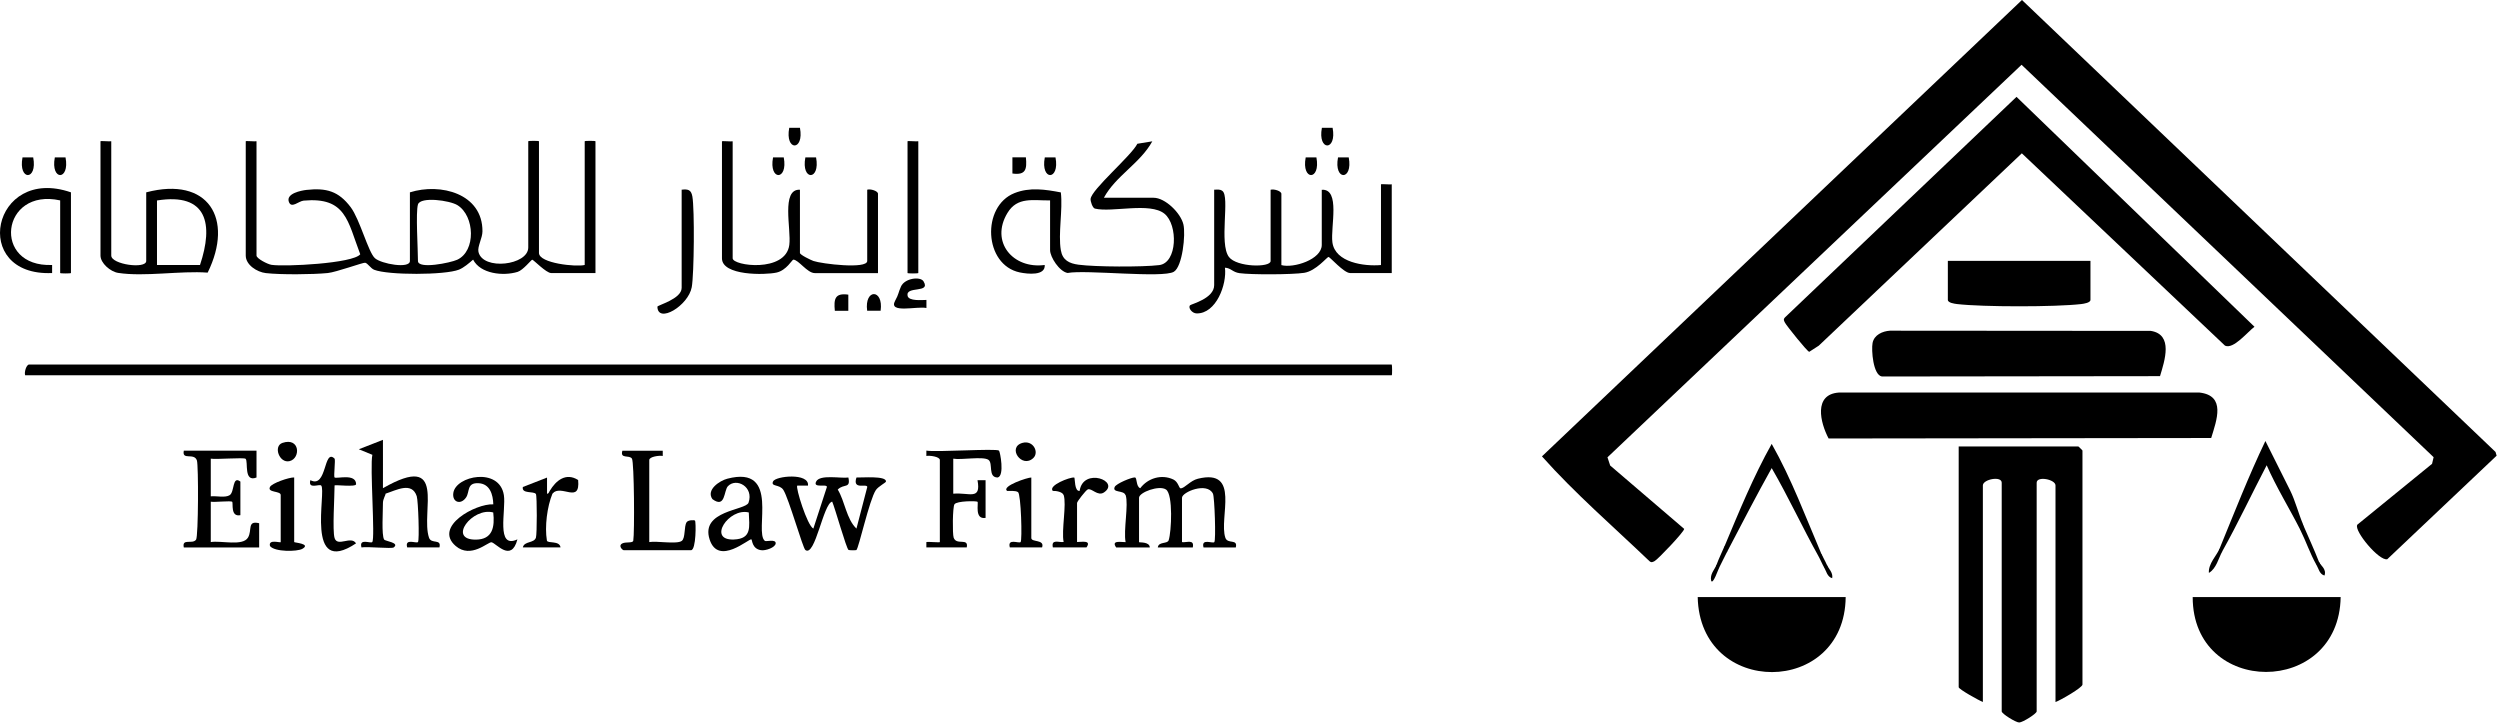
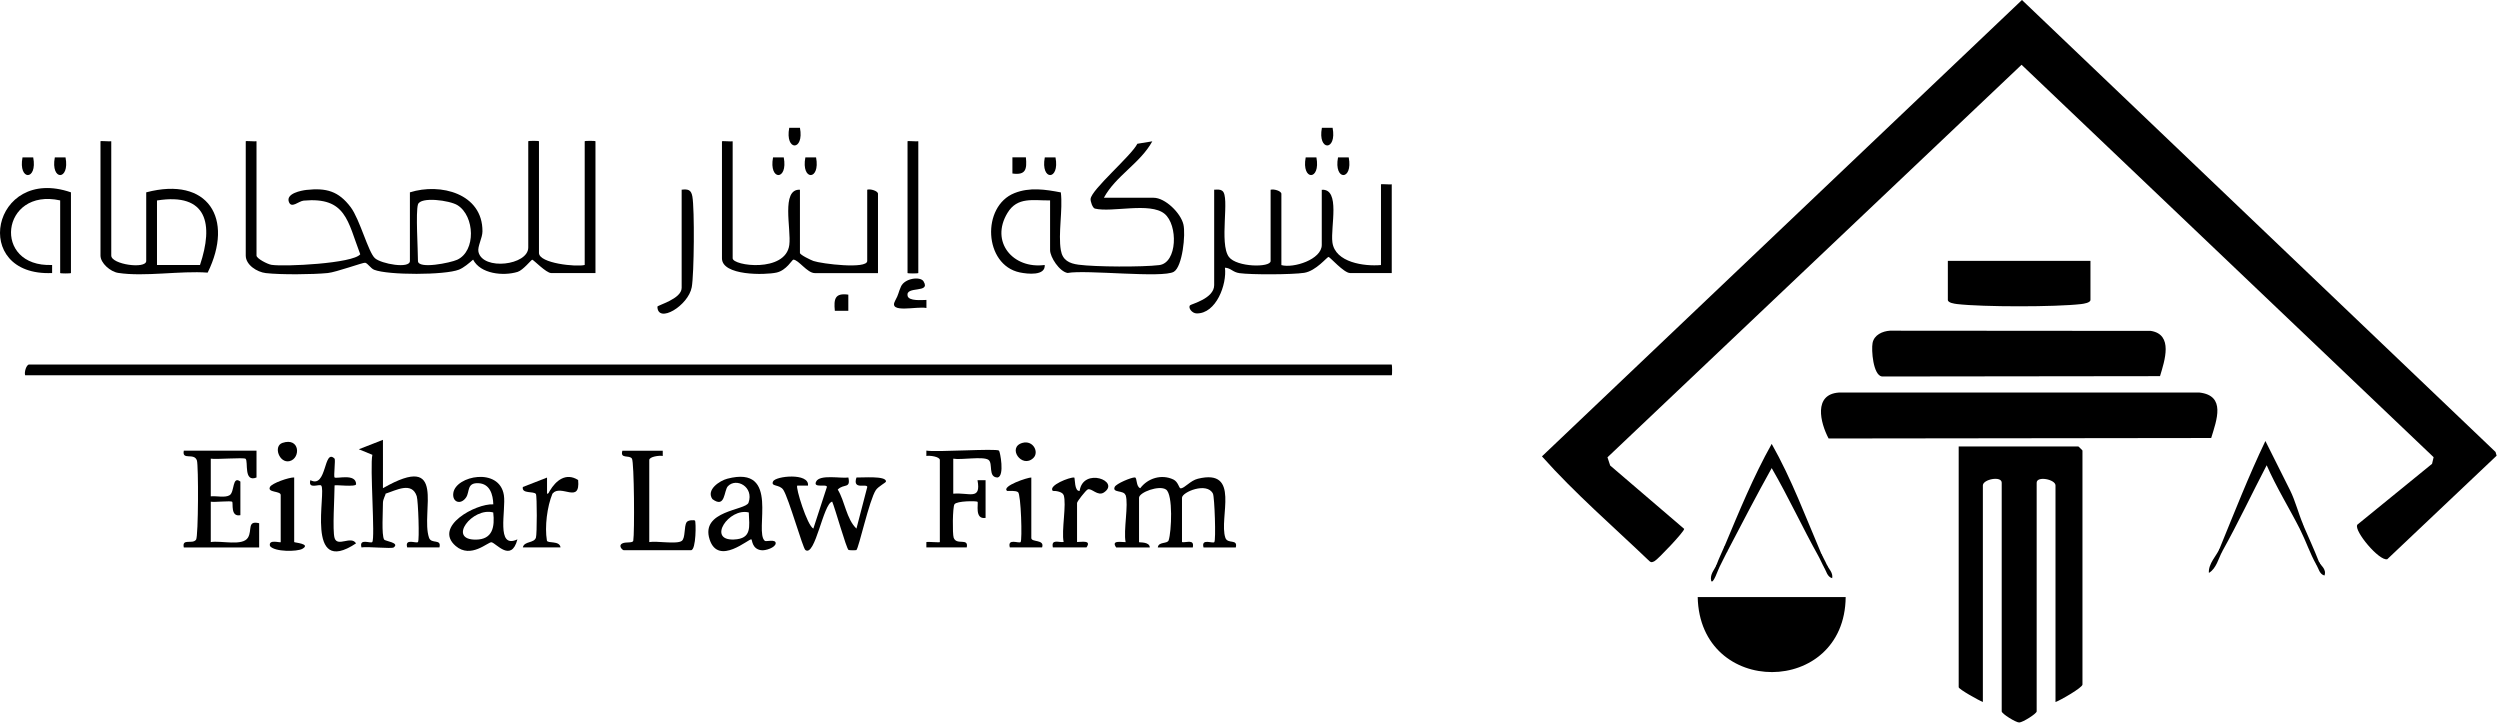
<svg xmlns="http://www.w3.org/2000/svg" width="369" height="107" viewBox="0 0 369 107" fill="none">
  <path d="M347.922 77.46L358.972 68.46L359.202 67.48L298.382 9.56L237.262 67.5L237.662 68.71L248.582 78.06C248.662 78.41 244.712 82.56 244.232 82.81C243.922 82.97 243.742 83.08 243.442 82.81C238.132 77.73 232.442 72.81 227.592 67.36L298.442 0L368.342 66.71L368.502 67.26L352.362 82.54C351.172 82.85 347.422 78.35 347.932 77.47L347.922 77.46Z" fill="black" />
-   <path d="M297.632 14.29L332.762 48.23C331.722 49 329.662 51.6 328.412 51.02L298.422 22.63L268.452 51.02L267.042 51.93C266.762 51.91 263.672 48.05 263.462 47.63C263.312 47.33 263.182 47.15 263.462 46.85L297.632 14.3V14.29Z" fill="black" />
  <path d="M303.392 103.61V71.65C303.392 70.75 300.612 70.21 300.612 71.25V105C300.612 105.34 298.532 106.64 298.032 106.64C297.532 106.64 295.452 105.35 295.452 105V71.25C295.452 70.2 292.672 70.74 292.672 71.65V103.61C292.122 103.41 289.102 101.73 289.102 101.43V65.9H306.772C306.772 65.9 307.372 66.45 307.372 66.5V101.04C307.372 101.5 304.092 103.37 303.402 103.62L303.392 103.61Z" fill="black" />
  <path d="M326.372 64.65L269.902 64.721C268.652 62.361 267.652 58.2 271.422 57.94H324.642C328.562 58.39 327.192 61.971 326.372 64.65Z" fill="black" />
  <path d="M318.822 55.52L277.772 55.57C276.462 55.37 276.192 51.65 276.392 50.62C276.622 49.43 277.852 48.88 278.962 48.81L317.462 48.84C320.812 49.37 319.502 53.24 318.822 55.51V55.52Z" fill="black" />
-   <path d="M345.482 88.13C345.242 102.86 323.632 102.86 323.642 88.13H345.482Z" fill="black" />
  <path d="M272.422 88.13C272.292 102.82 250.882 102.96 250.582 88.13H272.422Z" fill="black" />
  <path d="M308.552 38.5V44.26C308.552 44.69 307.582 44.83 307.182 44.88C303.412 45.32 292.652 45.32 288.872 44.88C288.472 44.83 287.502 44.7 287.502 44.26V38.5H308.542H308.552Z" fill="black" />
  <path d="M268.852 81.779C269.052 82.379 269.042 82.49 268.452 82.18C266.042 77.859 263.982 73.37 261.502 69.09C259.242 73.139 257.102 77.279 254.952 81.389C254.502 81.82 254.372 81.549 254.552 80.6C256.692 75.499 258.792 70.359 261.502 65.519C264.442 70.71 266.522 76.33 268.852 81.79V81.779Z" fill="black" />
  <path d="M339.922 77.41C340.092 78.13 339.962 78.4 339.522 78.2C337.912 75.02 335.992 71.94 334.562 68.67C332.352 72.91 330.342 77.2 328.012 81.37C327.492 81.89 327.332 81.67 327.612 80.97C329.792 75.66 331.882 70.29 334.372 65.09L338.012 72.36C338.802 73.95 339.252 75.81 339.932 77.39L339.922 77.41Z" fill="black" />
  <path d="M342.302 82.97C342.652 83.56 342.531 83.75 341.901 83.37C340.961 81.71 340.361 79.88 339.521 78.21L339.922 77.42C340.712 79.26 341.552 81.06 342.302 82.98V82.97Z" fill="black" />
  <path d="M328.012 81.38C327.462 82.37 327.132 83.93 326.032 84.56C325.912 83.22 327.232 81.92 327.612 80.99L328.012 81.39V81.38Z" fill="black" />
  <path d="M254.952 81.38C254.542 82.15 254.172 82.98 253.762 83.76C253.242 84.28 253.132 84.06 253.362 83.36C253.722 82.38 254.152 81.53 254.552 80.58L254.952 81.37V81.38Z" fill="black" />
  <path d="M253.762 83.76C253.602 84.06 252.842 86.31 252.572 85.74C252.342 84.73 253.102 84.05 253.362 83.36L253.762 83.76Z" fill="black" />
  <path d="M342.302 82.97C342.472 83.41 343.452 84 343.092 84.95C342.362 84.76 342.222 83.92 341.902 83.36L342.302 82.96V82.97Z" fill="black" />
  <path d="M269.642 83.36C269.902 84.02 269.882 84.12 269.242 83.76C268.952 83.249 268.732 82.69 268.452 82.17L268.852 81.769C269.022 82.169 269.392 82.78 269.642 83.36Z" fill="black" />
  <path d="M269.642 83.36C269.922 83.98 270.582 84.52 270.432 85.34C269.702 85.15 269.562 84.3 269.242 83.75L269.642 83.35V83.36Z" fill="black" />
  <path d="M205.422 53.8C205.482 53.86 205.502 55.39 205.422 55.39H3.712C3.552 54.93 3.892 53.8 4.312 53.8H205.422Z" fill="black" />
  <path d="M86.302 20.85V39.11C85.102 39.43 79.552 38.88 79.552 37.33V20.85C79.552 20.77 77.971 20.77 77.971 20.85V36.53C77.971 39.16 71.261 39.97 70.621 37.18C70.442 36.4 71.211 35.13 71.211 34.15C71.241 28.56 65.011 26.97 60.502 28.39V38.52C60.502 39.71 56.271 38.95 55.341 38.11C54.351 37.22 53.121 32.39 51.761 30.58C49.971 28.21 48.172 27.71 45.242 28.03C44.462 28.12 42.202 28.55 42.632 29.78C43.002 30.85 44.081 29.67 44.831 29.61C51.081 29.05 51.301 32.63 53.172 37.53C52.121 38.89 41.991 39.39 40.071 39.09C39.491 39 37.861 38.16 37.861 37.72V20.85C37.581 20.9 36.272 20.77 36.272 20.85V37.72C36.272 39.1 37.931 40.16 39.242 40.31C41.422 40.56 46.161 40.52 48.382 40.3C49.602 40.18 53.611 38.72 53.892 38.78C54.291 38.86 54.701 39.61 55.231 39.82C57.271 40.63 65.692 40.62 67.742 39.8C68.481 39.5 69.221 38.85 69.831 38.32C70.911 40.43 74.281 40.78 76.401 40.13C77.222 39.87 78.421 38.33 78.561 38.33C78.731 38.33 80.621 40.3 81.341 40.3H87.891V20.85C87.891 20.77 86.302 20.77 86.302 20.85ZM67.481 38.34C66.501 38.79 61.691 39.78 61.691 38.52C61.691 36.8 61.341 31.31 61.691 30.18C62.051 28.99 66.391 29.57 67.531 30.29C70.082 31.89 70.271 37.06 67.481 38.34Z" fill="black" />
  <path d="M156.581 36.93C156.831 38.41 157.821 38.89 159.201 39.07C161.691 39.4 168.601 39.43 171.091 39.13C173.791 38.81 173.892 33.19 171.882 31.55C169.742 29.8 164.132 31.4 161.612 30.79C161.252 30.7 160.941 29.7 160.971 29.37C161.071 27.99 167.032 22.95 167.872 21.22L170.081 20.86C168.291 24.11 164.682 25.95 162.932 29.19H170.282C171.962 29.19 174.272 31.42 174.672 33.13C175.022 34.6 174.532 39.35 173.262 40.11C171.642 41.09 160.271 39.78 157.581 40.29C156.371 40.09 154.992 37.95 154.992 36.92V29.58C152.522 29.62 150.171 28.99 148.701 31.43C146.111 35.71 149.521 39.74 154.201 39.11C154.321 40.74 151.682 40.45 150.522 40.21C145.202 39.1 144.842 30.44 149.742 28.5C151.982 27.61 154.291 27.96 156.581 28.4C156.891 31 156.161 34.46 156.581 36.94V36.93Z" fill="black" />
  <path d="M205.422 27.2V40.3H199.272C198.362 40.3 196.292 37.92 196.092 37.92C195.872 37.92 194.242 40 192.492 40.27C190.742 40.54 184.702 40.56 182.962 40.32C181.932 40.18 181.702 39.56 180.802 39.51C181.112 41.96 179.512 46.32 176.612 46.26C175.972 46.25 175.332 45.47 175.642 45.07C175.792 44.88 179.212 44.08 179.212 42.09V28C179.642 28 180.032 27.89 180.422 28.18C181.572 29.02 179.902 35.96 181.392 37.93C182.552 39.46 187.542 39.51 187.542 38.53V28.01C188.002 27.85 189.132 28.19 189.132 28.61V39.13C190.922 39.62 195.092 38.3 195.092 36.15V28.01C197.892 27.83 196.362 33.53 196.662 35.77C197.062 38.76 201.392 39.34 203.832 39.12V27.21C203.832 27.13 205.132 27.26 205.422 27.21V27.2Z" fill="black" />
  <path d="M108.141 20.85V38.12C108.141 39.25 115.951 40.29 116.501 36.16C116.811 33.84 115.241 27.87 118.071 28V37.33C118.071 37.62 119.702 38.39 120.062 38.52C121.262 38.94 128.001 39.76 128.001 38.52V28C128.461 27.84 129.591 28.18 129.591 28.6V40.31H120.261C119.151 40.31 117.861 38.33 117.091 38.32C116.931 38.32 116.071 39.91 114.621 40.23C112.901 40.61 106.562 40.71 106.562 38.13V20.86C106.562 20.78 107.861 20.91 108.151 20.86L108.141 20.85Z" fill="black" />
  <path d="M21.582 28.39V38.52C21.582 39.75 16.422 39.04 16.422 37.72V20.85C16.142 20.9 14.832 20.77 14.832 20.85V37.72C14.832 38.84 16.292 40.1 17.442 40.28C21.332 40.88 26.612 39.94 30.652 40.24C34.572 32.28 30.742 25.98 21.582 28.39ZM29.522 39.11H23.172V29.59C30.622 28.4 31.532 33.1 29.522 39.11Z" fill="black" />
  <path d="M166.112 73.06C165.862 72.32 164.122 72.78 164.532 71.87C164.742 71.39 166.982 70.45 167.502 70.47C167.872 70.48 167.642 71.82 168.302 72.06C169.412 70.58 171.432 69.95 173.182 70.77C173.932 71.13 174.002 72.07 174.262 72.08C174.852 72.08 175.682 70.93 176.812 70.66C183.192 69.1 179.862 76.43 180.862 79.37C181.202 80.37 182.732 79.47 182.402 80.81H177.642C177.252 79.4 178.972 80.27 179.232 80.02C179.492 79.77 179.272 73.37 179.032 72.87C178.162 71.09 174.462 72.63 174.462 73.47V80.02C175.182 80.11 176.322 79.54 176.052 80.81H170.892C170.982 79.91 172.302 80.31 172.492 79.75C172.912 78.5 173.162 73 172.112 72.26C171.112 71.56 168.122 72.67 168.122 73.47V80.02C168.122 80.11 169.682 79.91 169.712 80.81H164.752C163.952 79.69 165.492 80.03 166.142 80.02C165.792 78.29 166.612 74.48 166.142 73.07L166.112 73.06Z" fill="black" />
  <path d="M119.262 71.67H117.672C117.402 71.94 119.142 77.57 120.052 78.02L122.052 71.87C122.052 71.37 119.952 72.11 120.462 71.08C121.002 69.98 124.142 70.65 125.222 70.48C125.582 72.18 124.552 71.34 123.652 72.26C124.722 74.02 124.922 76.6 126.412 78.02L128.012 71.87C127.952 71.31 125.782 72.4 126.412 70.48C127.142 70.52 130.832 70.18 130.772 71.07C130.772 71.23 129.642 71.79 129.272 72.34C128.302 73.81 126.762 80.89 126.402 81.19C126.362 81.23 125.352 81.24 125.242 81.17C124.922 80.97 123.242 74.97 122.832 74.04C121.512 74.3 120.322 82.27 118.872 81.18C118.492 80.9 116.432 73.58 115.622 72.31C115.072 71.45 113.732 71.87 114.102 71.06C114.472 70.25 119.442 69.75 119.262 71.65V71.67Z" fill="black" />
  <path d="M37.861 66.51V70.48C35.922 71.25 36.672 68.13 36.252 67.72C36.011 67.49 31.931 67.84 31.111 67.7V73.26C31.912 73.17 33.252 73.51 33.911 73.08C34.642 72.59 34.261 70.16 35.481 71.08V76.04C33.981 76.34 34.452 74.27 34.272 74.07C34.092 73.87 31.721 74.16 31.111 74.05V80.01C32.611 79.75 35.812 80.66 36.602 79.35C37.261 78.26 36.431 76.79 38.252 77.23V80.81H27.131C26.822 79.39 28.412 80.4 28.942 79.65C29.282 79.17 29.312 68.69 29.062 67.96C28.652 66.76 26.822 68.01 27.131 66.52H37.852L37.861 66.51Z" fill="black" />
  <path d="M147.451 66.51C147.611 66.64 148.311 70.25 147.251 70.48C145.771 70.46 146.621 68.38 145.891 67.87C145.101 67.32 141.861 67.92 140.701 67.7V72.87C143.031 72.65 144.841 73.93 144.281 70.88H145.471V76.44C143.791 76.72 144.461 74.25 144.281 74.06C144.161 73.93 141.241 73.91 140.881 74.43C140.601 74.83 140.571 78.81 140.761 79.36C141.171 80.56 143.001 79.31 142.691 80.8H136.731V80.01C137.041 79.93 138.721 80.11 138.721 80.01V67.9C138.721 67.4 137.231 67.2 136.731 67.3V66.51C138.161 66.77 147.041 66.16 147.451 66.51Z" fill="black" />
  <path d="M97.822 66.51V67.3C97.322 67.2 95.832 67.4 95.832 67.9V80.01C96.922 79.81 99.892 80.37 100.622 79.84C101.202 79.42 100.932 77.67 101.352 77.07C101.592 76.73 102.472 76.74 102.582 76.84C102.742 77 102.762 81.21 101.992 81.21H92.062C91.892 81.21 91.192 80.56 91.852 80.21C92.362 79.94 93.402 80.21 93.472 79.8C93.672 78.69 93.612 68.19 93.272 67.69C92.872 67.1 91.492 67.79 91.862 66.53H97.822V66.51Z" fill="black" />
  <path d="M10.472 28.39V40.3C10.472 40.38 8.882 40.38 8.882 40.3V29.58C0.122 27.65 -1.218 39.47 7.692 39.11V40.3C-4.468 40.83 -1.208 24.36 10.472 28.39Z" fill="black" />
  <path d="M112.902 79.84C111.222 78.53 115.312 68.57 107.342 70.66C106.232 70.95 104.182 72.29 105.152 73.67C107.092 75.11 106.822 72.41 107.442 71.76C108.692 70.46 111.302 71.86 110.482 74.2C110.072 75.34 103.342 75.34 104.742 79.63C106.032 83.61 110.622 79.4 110.912 79.61C111.032 79.69 110.992 81.02 112.342 81.21C113.012 81.31 114.452 80.81 114.492 80.2C114.532 79.53 113.072 79.97 112.902 79.84ZM108.332 79.63C104.322 79.8 107.582 74.9 110.522 75.64C110.602 77.75 111.002 79.52 108.332 79.63Z" fill="black" />
  <path d="M74.372 73.08C73.712 68.91 67.282 70.22 66.912 72.75C66.702 74.13 68.012 74.59 68.802 73.41C69.352 72.58 68.872 71.23 70.622 71.32C72.312 71.4 72.772 72.99 72.812 74.44C70.232 74.3 63.922 77.71 67.262 80.59C69.512 82.52 72.042 79.95 72.552 80.04C73.242 80.17 75.462 83.08 76.372 79.61C73.132 81.13 74.722 75.28 74.372 73.08ZM70.232 79.65C65.972 79.68 69.752 74.81 72.802 75.64C73.042 77.76 72.732 79.63 70.232 79.65Z" fill="black" />
  <path d="M49.382 79.41C49.812 80.8 51.812 79.01 52.552 80.2C44.922 85.29 48.242 72.45 47.402 71.66C47.122 71.4 45.412 72.28 45.812 70.87C48.292 72.18 47.732 66.1 49.382 67.69C49.542 67.85 49.222 70.32 49.382 70.47C49.642 70.72 52.532 69.81 52.562 71.46C52.562 71.94 49.382 71.5 49.382 71.66C49.382 73.27 49.052 78.33 49.382 79.4V79.41Z" fill="black" />
  <path d="M156.982 73.06C156.822 72.6 155.872 72.43 155.392 72.46C154.652 71.67 157.912 70.4 158.562 70.48C158.692 70.6 158.562 72.55 159.352 72.46C159.862 68.92 165.422 71 162.952 72.68C162.022 73.31 161.122 71.99 160.552 72.24C160.252 72.38 158.972 74.02 158.972 74.24V80C159.612 80.01 161.162 79.67 160.362 80.8H155.402C155.132 79.52 156.262 80.09 156.992 80C156.642 78.29 157.462 74.44 156.992 73.05L156.982 73.06Z" fill="black" />
  <path d="M135.542 20.85V40.3C135.542 40.38 133.952 40.38 133.952 40.3V20.85C133.952 20.77 135.252 20.9 135.542 20.85Z" fill="black" />
  <path d="M100.602 28C101.552 27.89 102.012 28 102.192 28.99C102.532 30.89 102.452 40.45 102.102 42.39C101.602 45.12 97.092 47.83 97.032 45.27C97.032 45.04 100.612 44.14 100.612 42.49V28H100.602Z" fill="black" />
  <path d="M56.922 72.86C56.922 73.06 56.522 73.66 56.522 74.23C56.532 75.34 56.292 79.04 56.702 79.64C56.872 79.89 59.042 80.09 58.112 80.8C57.812 81.03 54.172 80.64 53.352 80.8C52.962 79.39 54.682 80.26 54.942 80.01C55.402 79.56 54.572 68.76 54.962 67.13L52.962 66.31L56.522 64.92C56.542 67.3 56.512 69.69 56.522 72.06C57.582 71.87 57.662 72.06 56.922 72.85V72.86Z" fill="black" />
  <path d="M43.422 70.48V80.01C43.422 80.1 45.972 80.25 44.622 81.01C43.882 81.43 40.562 81.49 39.852 80.6C39.562 79.5 41.432 80.18 41.432 80.01V73.06C41.432 72.43 39.402 72.74 39.852 71.87C40.132 71.32 42.642 70.45 43.422 70.47V70.48Z" fill="black" />
  <path d="M56.522 72.059C66.141 66.549 62.041 75.59 63.321 79.36C63.661 80.36 65.192 79.46 64.862 80.8H60.101C59.711 79.39 61.431 80.26 61.691 80.01C61.931 79.769 61.731 73.92 61.511 73.24C60.791 71.04 58.471 72.37 56.922 72.86C56.922 72.65 56.522 72.249 56.522 72.07V72.059Z" fill="black" />
  <path d="M81.542 72.86C80.752 74.78 80.382 77.73 80.722 79.78C80.802 80.26 82.612 79.74 82.732 80.8H77.172C77.372 79.84 78.812 80.21 79.102 79.36C79.272 78.88 79.272 73.19 79.102 72.92C78.802 72.45 76.962 72.94 77.172 71.88L80.742 70.49V72.87C81.002 72.93 81.082 72.47 81.142 72.47C81.872 71.9 82.112 72.14 81.542 72.87V72.86Z" fill="black" />
  <path d="M152.222 70.48V79.41C152.222 80.08 154.232 79.57 153.812 80.8H149.052C148.662 79.39 150.382 80.26 150.642 80.01C150.902 79.76 150.702 72.94 150.262 72.64C149.882 72.38 149.132 72.49 148.652 72.46C147.752 71.76 151.752 70.44 152.232 70.48H152.222Z" fill="black" />
  <path d="M136.311 41.53C137.441 43.35 133.631 42.14 133.961 43.67C134.131 44.47 136.081 44.28 136.741 44.27V45.46C135.381 45.16 131.051 46.33 132.121 44.39C132.671 43.4 132.571 43.21 132.981 42.3C133.521 41.07 135.831 40.75 136.321 41.53H136.311Z" fill="black" />
  <path d="M81.542 72.861C81.582 72.57 81.442 72.43 81.142 72.46C82.042 70.93 83.531 69.701 85.332 70.85C85.681 74.471 82.812 71.38 81.542 72.85V72.861Z" fill="black" />
-   <path d="M41.692 65.37C44.292 64.5 44.402 67.64 42.752 68.06C41.232 68.44 40.292 65.84 41.692 65.37Z" fill="black" />
+   <path d="M41.692 65.37C44.292 64.5 44.402 67.64 42.752 68.06C41.232 68.44 40.292 65.84 41.692 65.37" fill="black" />
  <path d="M152.522 67.6C150.822 69.22 148.602 66.02 150.912 65.37C152.512 64.93 153.402 66.76 152.522 67.6Z" fill="black" />
  <path d="M125.212 43.48V45.87H123.222C123.052 44.12 123.232 43.21 125.212 43.49V43.48Z" fill="black" />
  <path d="M151.422 23.23C151.592 24.98 151.412 25.89 149.432 25.61V23.22H151.422V23.23Z" fill="black" />
-   <path d="M129.981 45.86H127.991C127.561 42.57 130.431 42.61 129.981 45.86Z" fill="black" />
  <path d="M199.072 23.23C199.732 26.71 196.832 26.71 197.492 23.23H199.072Z" fill="black" />
  <path d="M194.302 23.23C194.962 26.71 192.061 26.71 192.721 23.23H194.302Z" fill="black" />
  <path d="M155.792 23.23C156.452 26.71 153.552 26.71 154.212 23.23H155.792Z" fill="black" />
  <path d="M120.452 23.23C121.112 26.71 118.212 26.71 118.872 23.23H120.452Z" fill="black" />
  <path d="M115.682 23.23C116.342 26.71 113.442 26.71 114.102 23.23H115.682Z" fill="black" />
  <path d="M9.672 23.23C10.332 26.71 7.432 26.71 8.092 23.23H9.672Z" fill="black" />
  <path d="M4.902 23.23C5.562 26.71 2.662 26.71 3.322 23.23H4.902Z" fill="black" />
  <path d="M196.692 18.86C197.352 22.34 194.452 22.34 195.112 18.86H196.692Z" fill="black" />
  <path d="M118.072 18.86C118.732 22.34 115.832 22.34 116.492 18.86H118.072Z" fill="black" />
</svg>